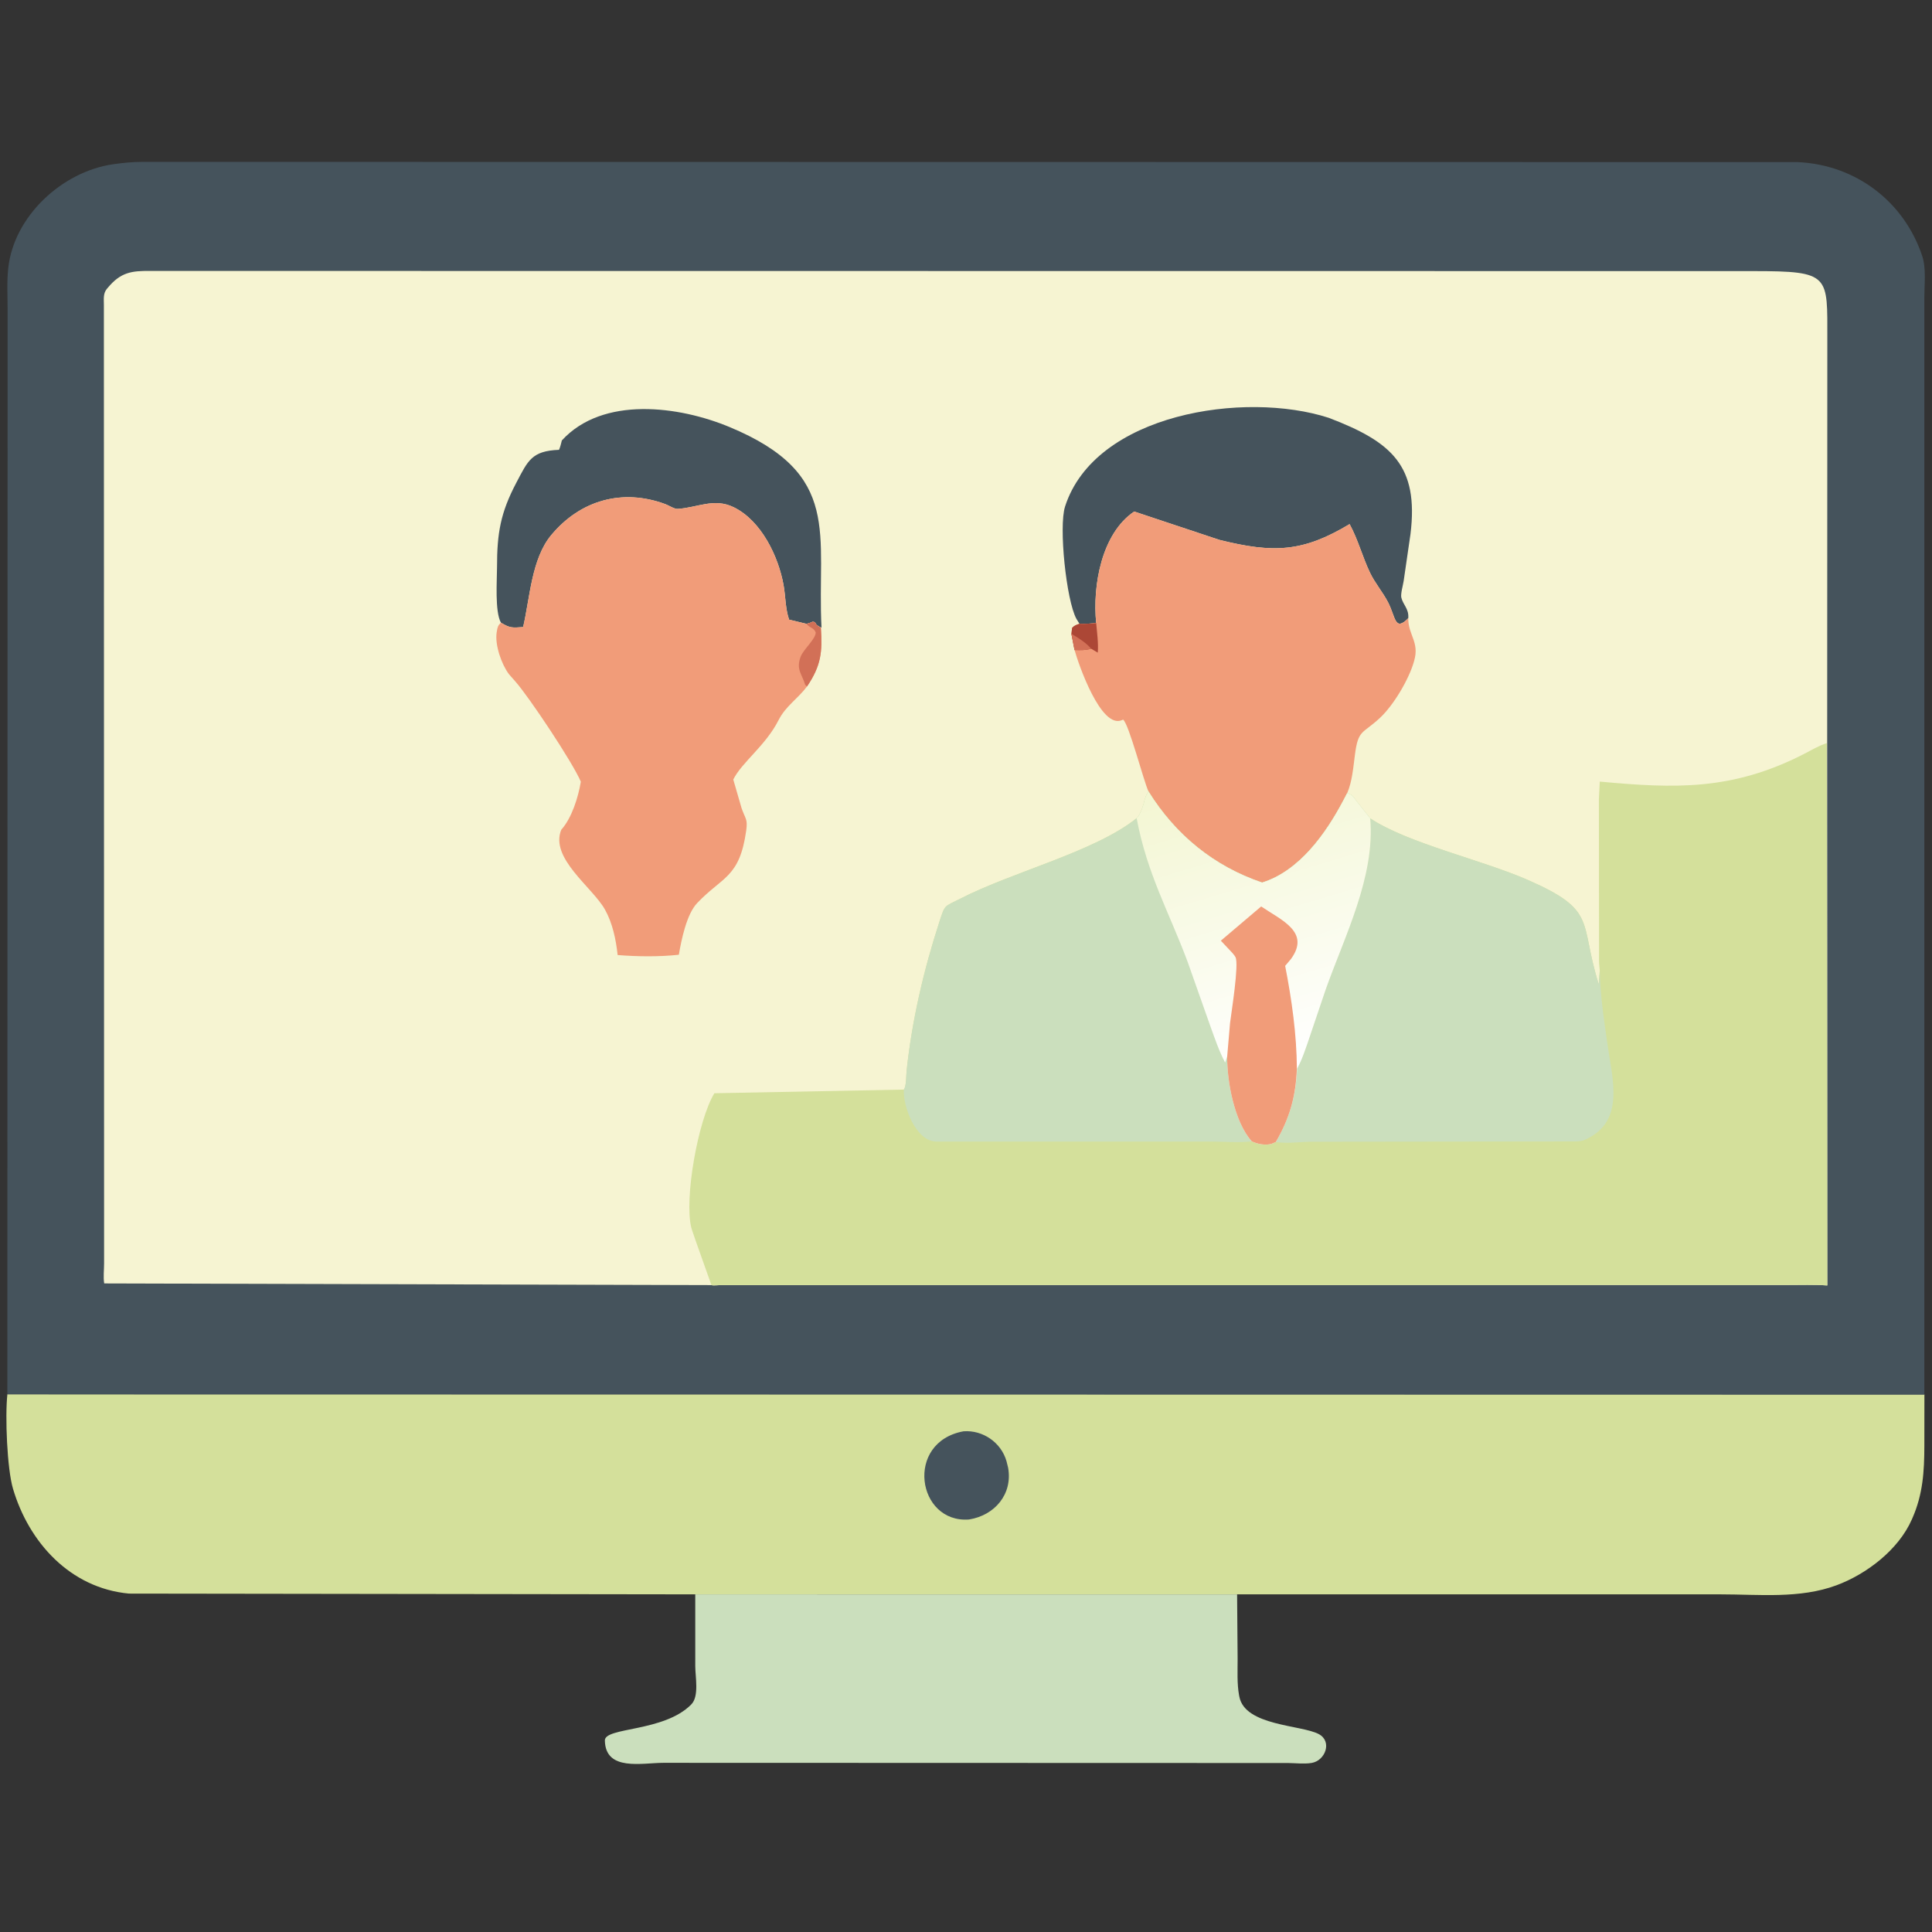
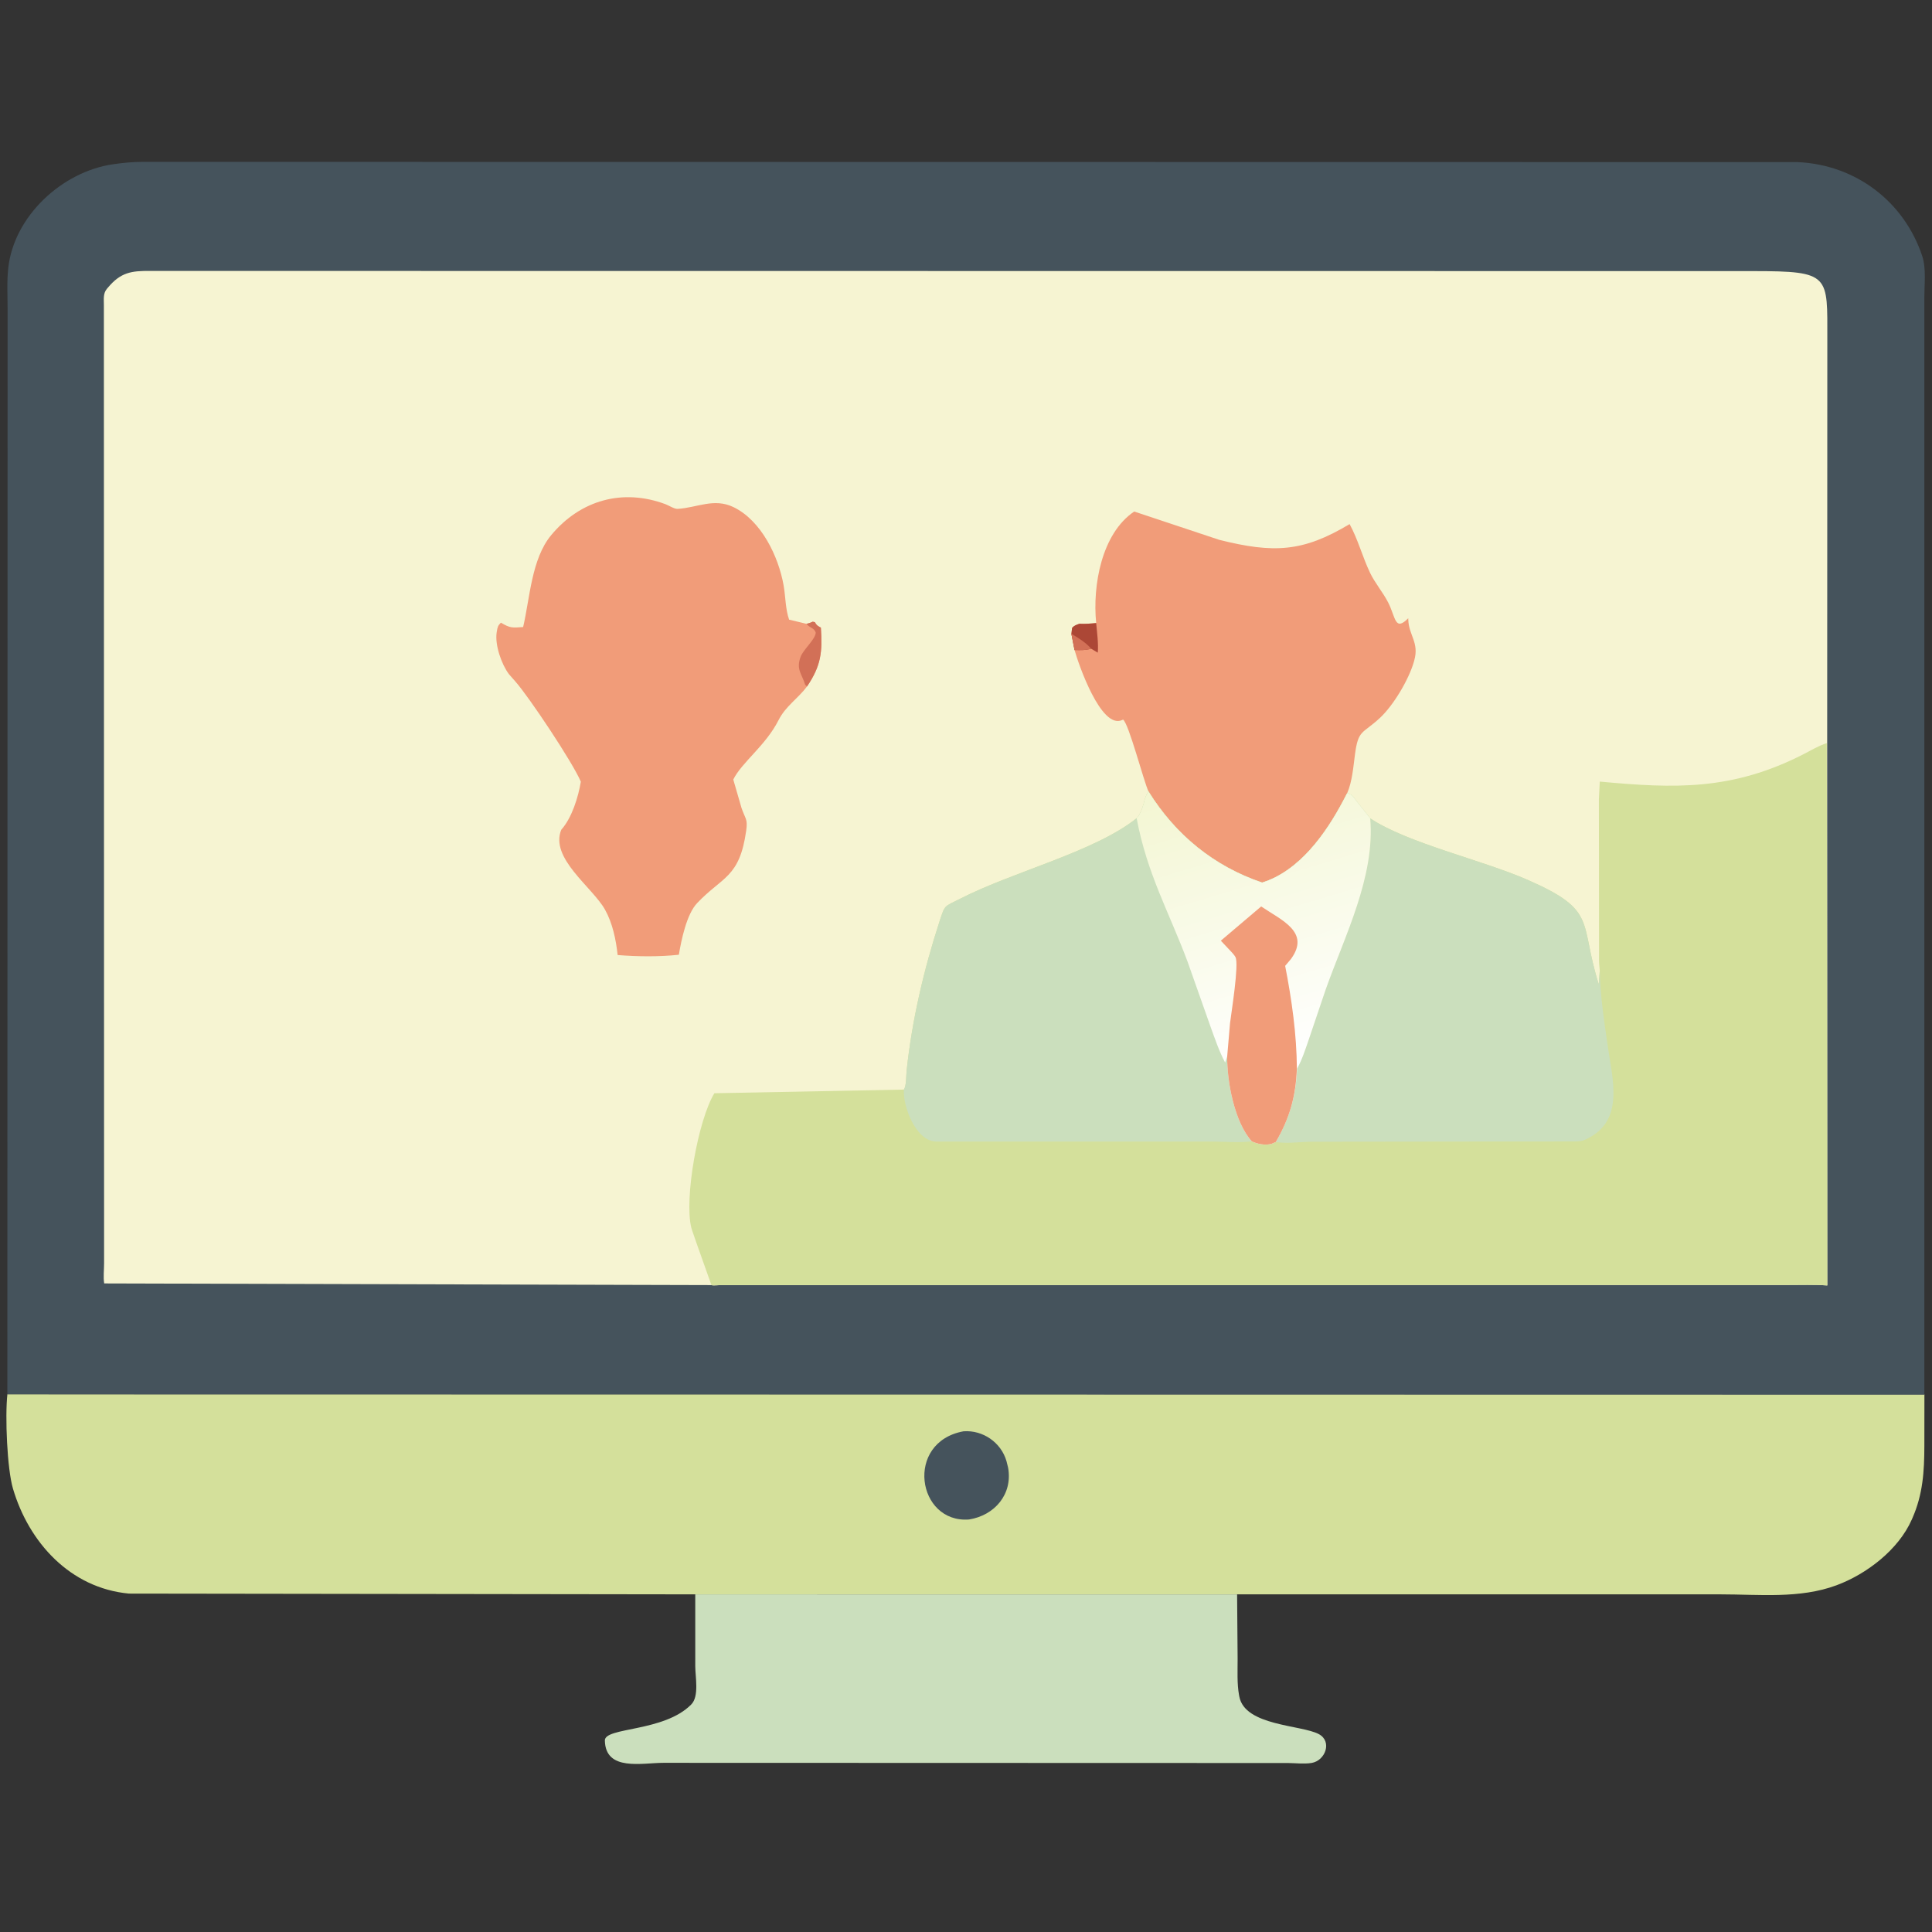
<svg xmlns="http://www.w3.org/2000/svg" version="1.1" style="display: block;" viewBox="0 0 2048 2048" width="512" height="512">
  <rect x="0" y="0" width="2048" height="2048" fill="#333333" stroke="none" />
  <defs>
    <linearGradient id="Gradient1" gradientUnits="userSpaceOnUse" x1="1310.85" y1="813.485" x2="1402.41" y2="1118.06">
      <stop class="stop0" offset="0" stop-opacity="1" stop-color="rgb(243,246,210)" />
      <stop class="stop1" offset="1" stop-opacity="1" stop-color="rgb(255,255,255)" />
    </linearGradient>
  </defs>
  <path transform="translate(0,0)" fill="rgb(203,223,189)" d="M 737 1690.08 L 1311.38 1690.13 L 1311.93 1758.49 C 1311.96 1771.14 1311.19 1784.5 1313.45 1796.97 L 1313.75 1798.5 C 1319.68 1829.66 1379.4 1828.33 1397.97 1838.21 C 1412.51 1845.96 1404.93 1866.38 1390.36 1868.8 C 1382.64 1870.08 1373.35 1868.96 1365.48 1868.87 L 703.456 1868.67 C 680.708 1868.64 641.858 1878.05 641.183 1845.03 C 640.889 1830.6 703.727 1836.32 732.791 1806.76 C 741.348 1798.06 736.998 1777.49 737.012 1766.21 L 737 1690.08 z" />
  <path transform="translate(0,0)" fill="rgb(212,224,155)" d="M 7.824 1477.97 L 2039.96 1478.07 L 2039.9 1532.67 C 2039.86 1559.79 2038.33 1584.03 2027.28 1609.17 L 2026.51 1610.94 C 2012.43 1642.78 1978.79 1668.57 1946.74 1680.47 C 1907.72 1694.95 1864.52 1690.08 1823.79 1690.08 L 1311.38 1690.07 L 737.221 1690.08 L 136.66 1689.27 C 74.332 1683.43 30.537 1634.96 13.741 1578 C 7.529 1556.94 5.244 1501.57 7.824 1477.97 z" />
  <path transform="translate(0,0)" fill="rgb(69,83,92)" d="M 1021.38 1517.23 C 1041.87 1515.75 1061.26 1529.02 1066.95 1549 L 1068.64 1555.81 C 1073.67 1583.96 1054.36 1606.39 1027.24 1610.71 C 972.065 1614.99 958.729 1528.73 1021.38 1517.23 z" />
  <path transform="translate(0,0)" fill="rgb(69,83,92)" d="M 7.786 1478.06 L 8.062 327.967 C 8.065 313.558 7.175 298.563 8.732 284.259 C 14.762 228.886 66.126 181.824 119.902 174.107 C 130.904 172.528 140.194 171.629 151.531 171.581 L 1905.52 171.827 C 1967.11 174.607 2018.4 213.575 2037.65 271.424 C 2041.96 284.363 2039.89 301.106 2039.89 314.733 L 2039.89 1478.39 L 7.786 1478.06 z" />
  <path transform="translate(0,0)" fill="rgb(246,244,210)" d="M 754.148 1362.26 L 110.463 1360.49 C 109.353 1354.16 110.361 1345.68 110.342 1339.17 L 110.118 323.131 C 110.124 317.095 109.168 311.073 113.324 306.141 L 114.214 305.108 C 127.956 288.544 139.497 287.025 159.239 287.211 L 1858.42 287.383 C 1940.75 287.409 1937 291.495 1937.04 360.273 L 1936.89 787.701 L 1937.02 1362.63 C 1923.06 1361.65 1908.84 1362.15 1894.85 1362.15 L 763.485 1362.26 C 761.35 1362.27 756.002 1362.93 754.148 1362.26 z" />
-   <path transform="translate(0,0)" fill="rgb(69,83,92)" d="M 595.586 466.879 C 639.089 419.426 719.977 430.455 773.287 452.647 C 893.673 502.763 865.799 566.18 870.834 665.345 C 866.804 663.437 865.607 662.939 863.793 659.5 L 861.5 659.027 C 859.777 659.83 858.265 660.453 856.406 660.913 L 854.837 661.265 L 836.477 656.842 C 832.481 645.216 832.782 632.56 830.657 620.5 C 825.25 589.817 806.991 551.911 777.69 537.641 C 756.899 527.515 739.103 538.21 718.32 539.431 C 714.816 539.637 708.927 535.764 705.532 534.497 C 660.153 517.56 615.284 529.958 584.272 567.297 C 563.355 592.48 561.767 633.909 554.541 664.697 C 542.877 665.546 540.736 665.883 530.99 660.04 C 524.392 647.999 526.871 614.988 526.865 601.288 C 526.851 565.13 530.592 543.474 547.3 511.756 C 559.675 488.262 563.552 477.968 592.584 476.83 C 594.015 473.726 594.715 470.186 595.586 466.879 z" />
-   <path transform="translate(0,0)" fill="rgb(69,83,92)" d="M 1144.25 661.189 L 1141.02 655.945 C 1130.33 636.369 1122.16 558.318 1128.99 537 C 1160.62 438.374 1319.29 413.942 1408.59 442.934 C 1475.48 468.46 1504.06 493.673 1495.17 566.122 L 1487.92 616 C 1487.3 620.002 1484.56 629.694 1485.45 633.411 C 1487.32 641.281 1493.71 645.346 1492.81 655.35 C 1478.45 669.863 1479.52 654.287 1471.51 638.665 C 1465.87 627.648 1457.56 618.213 1452.23 607 C 1444.16 590.063 1439.72 572.276 1430.64 555.572 C 1381.14 585.283 1350.15 586.677 1292.42 572.236 L 1202.31 542.241 C 1167.61 565.618 1158.02 620.948 1162 660.447 C 1156 661.045 1150.28 661.512 1144.25 661.189 z" />
  <path transform="translate(0,0)" fill="rgb(241,156,121)" d="M 1161.99 660.447 C 1158.02 620.948 1167.61 565.618 1202.31 542.241 L 1292.42 572.236 C 1350.15 586.677 1381.14 585.283 1430.64 555.572 C 1439.72 572.276 1444.16 590.063 1452.23 607 C 1457.56 618.213 1465.87 627.648 1471.51 638.665 C 1479.52 654.287 1478.45 669.863 1492.81 655.35 L 1492.82 656.438 C 1493.18 673.363 1504.58 680.953 1499.19 700 L 1498.77 701.535 C 1493.47 720.135 1477.24 747.623 1462.72 761.08 C 1444.09 778.355 1439.83 773.074 1436.3 799.945 C 1434.55 813.241 1433.4 828.362 1428.09 840.753 L 1423.95 848.651 C 1405.54 883.561 1377.34 923.383 1337.87 935.597 C 1286.56 918.171 1246.08 884.957 1217.48 839.082 C 1212.24 827.836 1196.58 766.996 1190.5 762.806 L 1189.55 763.26 C 1167.1 773.631 1143.07 703.525 1139.07 689.047 L 1135.72 671.892 L 1136.48 665.5 C 1138.81 662.986 1141.11 662.278 1144.25 661.189 C 1150.28 661.512 1156 661.045 1161.99 660.447 z" />
  <path transform="translate(0,0)" fill="rgb(172,71,54)" d="M 1144.25 661.189 C 1150.28 661.512 1156 661.045 1161.99 660.447 C 1162.88 670.453 1164.5 681.839 1163.7 691.821 L 1156.69 687.666 C 1150.69 689.433 1145.26 689.244 1139.07 689.047 L 1135.72 671.892 L 1136.48 665.5 C 1138.81 662.986 1141.11 662.278 1144.25 661.189 z" />
  <path transform="translate(0,0)" fill="rgb(210,112,87)" d="M 1135.72 671.892 C 1142.69 675.895 1151.52 681.455 1156.69 687.666 C 1150.69 689.433 1145.26 689.244 1139.07 689.047 L 1135.72 671.892 z" />
  <path transform="translate(0,0)" fill="rgb(241,156,121)" d="M 554.541 664.697 C 561.767 633.909 563.355 592.48 584.272 567.297 C 615.284 529.958 660.153 517.56 705.532 534.497 C 708.927 535.764 714.816 539.637 718.32 539.431 C 739.103 538.21 756.899 527.515 777.69 537.641 C 806.991 551.911 825.25 589.817 830.657 620.5 C 832.782 632.56 832.481 645.216 836.477 656.842 L 854.837 661.265 L 856.406 660.913 C 858.265 660.453 859.777 659.83 861.5 659.027 L 863.793 659.5 C 865.607 662.939 866.804 663.437 870.167 665.345 C 871.867 691.233 870.426 705.56 855.489 727.675 C 845.565 740.883 832.876 748.393 825.295 763.381 C 811.634 790.388 786.26 808.119 777.309 826.342 L 786.049 856.5 C 790.113 868.394 792.765 867.915 791.001 880.5 C 783.959 930.721 765.952 928.858 738.956 957.356 C 727.783 969.151 722.285 996.396 719.599 1012.07 C 698.829 1014.33 675.547 1014.06 654.72 1012.38 C 652.995 996.2 649.381 978.71 641.37 964.323 C 628.029 940.363 582.417 909.662 595.049 879.343 L 595.239 879.28 C 606.308 866.685 613 844.924 615.712 828.62 C 607.038 808.104 560.738 738.71 546.366 722.467 L 539.431 714.567 C 531.576 704.056 524.447 683.643 526.497 670.316 L 526.727 669 C 527.407 664.746 527.849 663.102 530.99 660.04 C 540.736 665.883 542.877 665.546 554.541 664.697 z" />
  <path transform="translate(0,0)" fill="rgb(210,112,87)" d="M 854.837 661.265 L 856.406 660.913 C 858.265 660.453 859.777 659.83 861.5 659.027 L 863.793 659.5 C 865.607 662.939 866.804 663.437 870.167 665.345 C 871.867 691.233 870.426 705.56 855.489 727.675 L 853.522 725.891 C 849.973 714.093 843.604 709.654 848.766 695.99 C 851.586 688.527 864.736 677.242 864.708 670.5 C 862.866 665.574 859.093 665.838 855.751 662.263 L 854.837 661.265 z" />
-   <path transform="translate(0,0)" fill="rgb(212,224,155)" d="M 1694.89 847.174 L 1695.83 828.512 C 1775.42 835.92 1835.93 838.143 1911.6 799.587 C 1919.95 795.332 1927.54 790.615 1936.52 787.701 L 1937.02 1362.63 C 1923.06 1361.65 1908.84 1362.15 1894.85 1362.15 L 763.485 1362.26 C 761.35 1362.27 756.002 1362.93 754.148 1362.26 C 754.191 1362.24 735.393 1309.8 733.929 1305 L 732.829 1301.5 C 725.096 1270.86 739.92 1187.31 757.261 1158.87 L 958.154 1155.01 C 960.909 1150.98 960.543 1139.78 961.048 1135 C 966.667 1081.9 979.288 1027.69 995.85 977 C 1001.94 958.352 1000.73 961.436 1017.74 952.724 C 1074.19 923.813 1160.34 902.991 1204.88 867.338 C 1206.1 866.096 1206.99 865.116 1207.78 863.539 L 1208.49 862 C 1209.24 860.468 1209.98 859.126 1210.53 857.495 L 1212.49 851.5 C 1212.86 850.116 1213.03 848.821 1213.5 847.432 L 1213.99 845.995 C 1214.92 843.268 1215.78 841.456 1217.48 839.082 C 1246.08 884.957 1286.56 918.171 1337.87 935.597 C 1377.34 923.383 1405.54 883.561 1423.95 848.651 L 1428.09 840.753 C 1434.17 842.669 1434.56 844.758 1438.5 849.839 L 1452.48 867.494 C 1492.26 893.92 1570.97 911.524 1619.29 932.659 C 1694.31 965.473 1673.68 976.808 1694.76 1043.34 L 1695.83 1028.93 C 1695.77 1026.8 1695.08 1022.05 1695.07 1019.51 L 1694.89 847.174 z" />
+   <path transform="translate(0,0)" fill="rgb(212,224,155)" d="M 1694.89 847.174 L 1695.83 828.512 C 1775.42 835.92 1835.93 838.143 1911.6 799.587 C 1919.95 795.332 1927.54 790.615 1936.52 787.701 L 1937.02 1362.63 C 1923.06 1361.65 1908.84 1362.15 1894.85 1362.15 L 763.485 1362.26 C 761.35 1362.27 756.002 1362.93 754.148 1362.26 C 754.191 1362.24 735.393 1309.8 733.929 1305 L 732.829 1301.5 C 725.096 1270.86 739.92 1187.31 757.261 1158.87 L 958.154 1155.01 C 960.909 1150.98 960.543 1139.78 961.048 1135 C 966.667 1081.9 979.288 1027.69 995.85 977 C 1001.94 958.352 1000.73 961.436 1017.74 952.724 C 1074.19 923.813 1160.34 902.991 1204.88 867.338 C 1206.1 866.096 1206.99 865.116 1207.78 863.539 L 1208.49 862 C 1209.24 860.468 1209.98 859.126 1210.53 857.495 L 1212.49 851.5 C 1212.86 850.116 1213.03 848.821 1213.5 847.432 L 1213.99 845.995 C 1214.92 843.268 1215.78 841.456 1217.48 839.082 C 1246.08 884.957 1286.56 918.171 1337.87 935.597 C 1377.34 923.383 1405.54 883.561 1423.95 848.651 L 1428.09 840.753 C 1434.17 842.669 1434.56 844.758 1438.5 849.839 L 1452.48 867.494 C 1492.26 893.92 1570.97 911.524 1619.29 932.659 C 1694.31 965.473 1673.68 976.808 1694.76 1043.34 L 1695.83 1028.93 C 1695.77 1026.8 1695.08 1022.05 1695.07 1019.51 z" />
  <path transform="translate(0,0)" fill="rgb(203,223,189)" d="M 1452.48 867.494 C 1492.26 893.92 1570.97 911.524 1619.29 932.659 C 1694.31 965.473 1673.68 976.808 1694.76 1043.34 L 1695.83 1028.93 C 1696.31 1055.95 1700.5 1082.44 1704.31 1109.18 C 1709.21 1143.65 1722.45 1188.04 1682.05 1207.28 L 1680.89 1207.87 C 1677.47 1209.54 1673.94 1209.86 1670.19 1209.96 L 1388.34 1210.3 C 1376.63 1210.55 1363.94 1212.46 1352.41 1210.55 C 1367.38 1184.88 1373.6 1161.96 1374.74 1132.83 C 1380.39 1123.01 1383.65 1112.65 1387.31 1102.1 L 1405.36 1048.71 C 1425.43 992.184 1457.85 929.304 1452.48 867.494 z" />
  <path transform="translate(0,0)" fill="rgb(203,223,189)" d="M 1217.48 839.082 C 1246.08 884.957 1286.56 918.171 1337.87 935.597 C 1377.34 923.383 1405.54 883.561 1423.95 848.651 L 1428.09 840.753 C 1434.17 842.669 1434.56 844.758 1438.5 849.839 L 1452.48 867.494 C 1457.85 929.304 1425.43 992.184 1405.36 1048.71 L 1387.31 1102.1 C 1383.65 1112.65 1380.39 1123.01 1374.98 1132.83 C 1373.6 1161.96 1367.38 1184.88 1352.41 1210.55 L 1348.05 1212.44 C 1341.66 1214.46 1332.81 1212.71 1326.98 1209.89 C 1313.29 1211.49 1298.18 1210.16 1284.36 1210.12 L 992 1210.13 C 970.394 1209.17 956.916 1172.26 958.154 1154.83 C 960.909 1150.98 960.543 1139.78 961.048 1135 C 966.667 1081.9 979.288 1027.69 995.85 977 C 1001.94 958.352 1000.73 961.436 1017.74 952.724 C 1074.19 923.813 1160.34 902.991 1204.88 867.338 C 1206.1 866.096 1206.99 865.116 1207.78 863.539 L 1208.49 862 C 1209.24 860.468 1209.98 859.126 1210.53 857.495 L 1212.49 851.5 C 1212.86 850.116 1213.03 848.821 1213.5 847.432 L 1213.99 845.995 C 1214.92 843.268 1215.78 841.456 1217.48 839.082 z" />
  <path transform="translate(0,0)" fill="url(#Gradient1)" d="M 1217.48 839.082 C 1246.08 884.957 1286.56 918.171 1337.87 935.597 C 1377.34 923.383 1405.54 883.561 1423.95 848.651 L 1428.09 840.753 C 1434.17 842.669 1434.56 844.758 1438.5 849.839 L 1452.48 867.494 C 1457.85 929.304 1425.43 992.184 1405.36 1048.71 L 1387.31 1102.1 C 1383.65 1112.65 1380.39 1123.01 1374.98 1132.83 C 1373.6 1161.96 1367.38 1184.88 1352.41 1210.55 L 1348.05 1212.44 C 1341.66 1214.46 1332.81 1212.71 1326.98 1209.89 C 1308.4 1189.41 1300.54 1145.75 1300.87 1119.78 L 1298.71 1126.35 C 1292.29 1114.32 1288 1101.46 1283.35 1088.69 L 1258.97 1019.68 C 1239.23 966.754 1216.01 926.562 1204.88 867.338 C 1206.1 866.096 1206.99 865.116 1207.78 863.539 L 1208.49 862 C 1209.24 860.468 1209.98 859.126 1210.53 857.495 L 1212.49 851.5 C 1212.86 850.116 1213.03 848.821 1213.5 847.432 L 1213.99 845.995 C 1214.92 843.268 1215.78 841.456 1217.48 839.082 z" />
  <path transform="translate(0,0)" fill="rgb(241,156,121)" d="M 1300.87 1119.78 L 1303.9 1084.5 C 1305.27 1073.19 1313.54 1022.33 1309.69 1014.67 C 1308.19 1011.68 1304.01 1007.71 1301.71 1005.2 L 1294.14 997.171 L 1336.9 960.878 C 1358.13 975.394 1389.43 987.829 1368.5 1016.54 L 1362.32 1023.86 C 1369.3 1059.58 1374.52 1096.39 1374.75 1132.83 C 1373.6 1161.96 1367.38 1184.88 1352.41 1210.55 L 1348.05 1212.44 C 1341.66 1214.46 1332.81 1212.71 1326.98 1209.89 C 1308.4 1189.41 1300.54 1145.75 1300.87 1119.78 z" />
</svg>